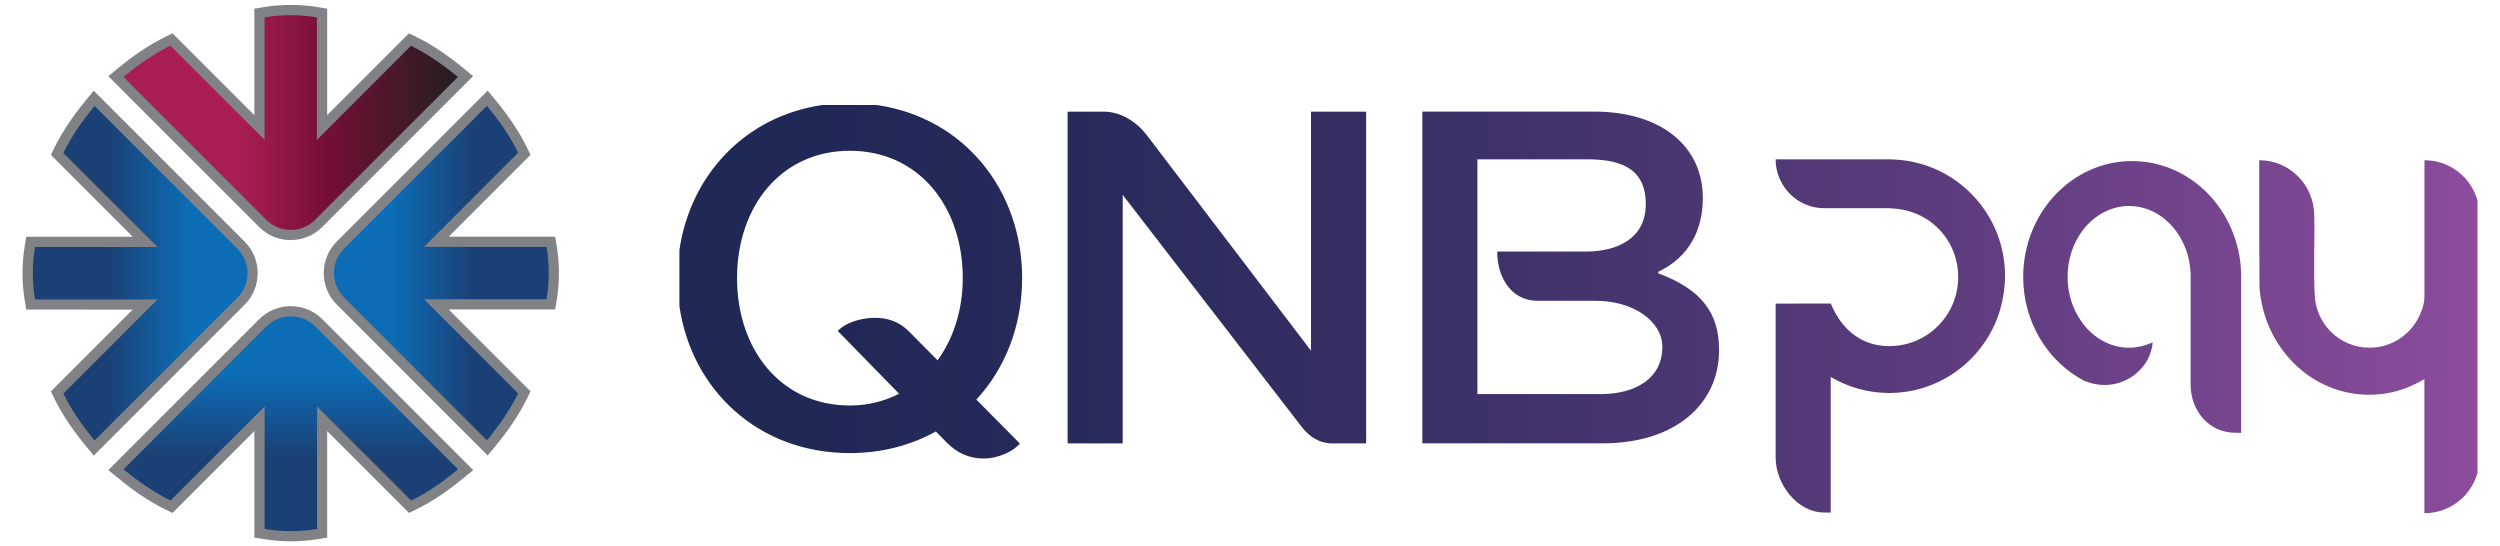
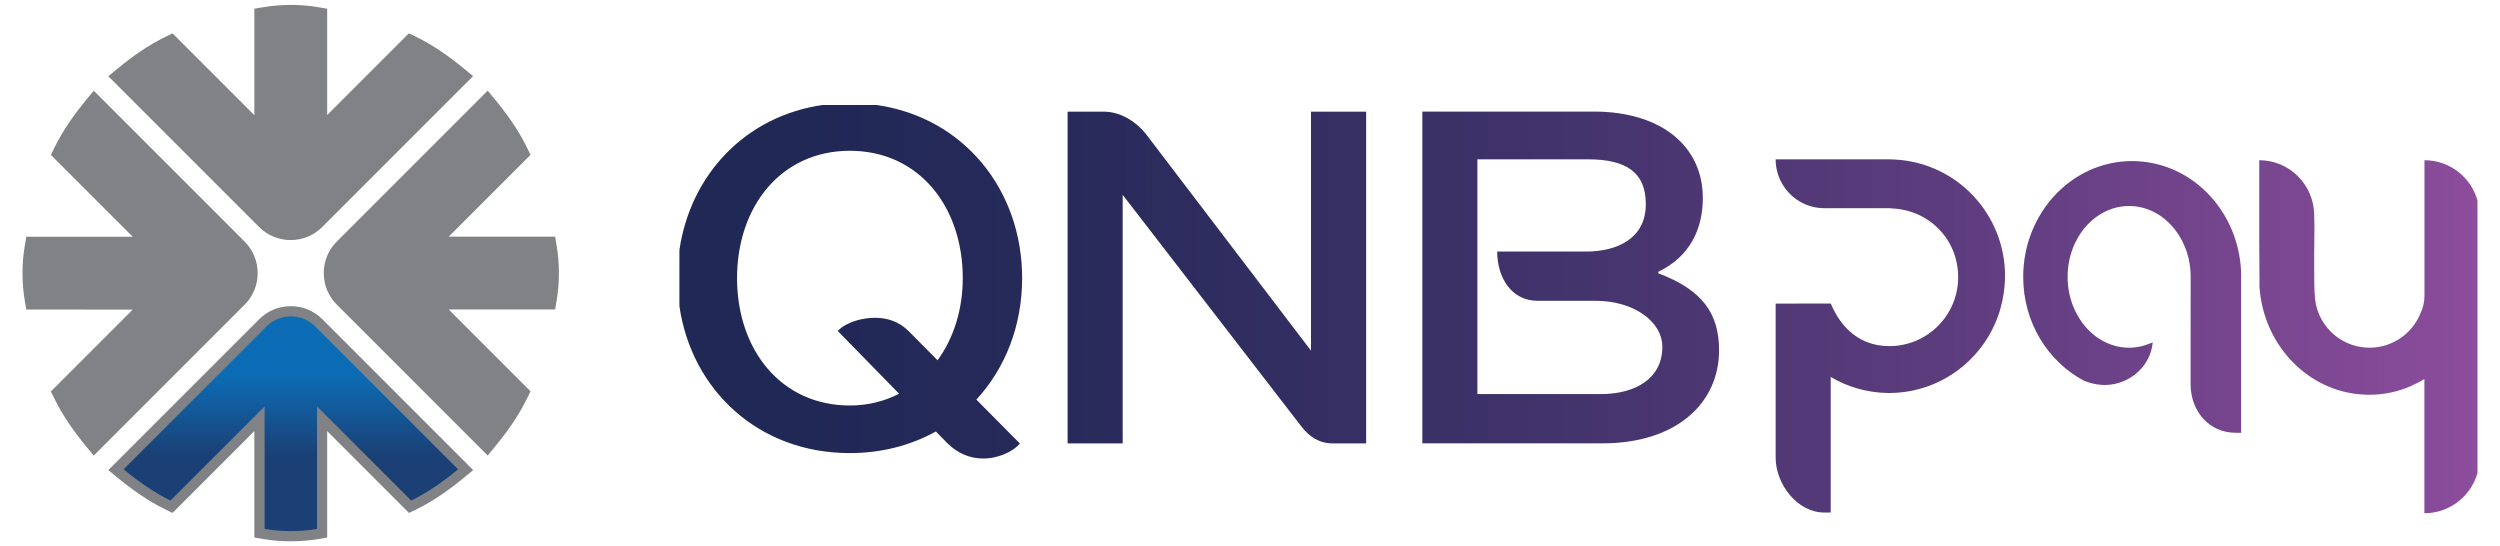
<svg xmlns="http://www.w3.org/2000/svg" xmlns:xlink="http://www.w3.org/1999/xlink" id="Layer_1" data-name="Layer 1" viewBox="0 0 330.95 72.31">
  <defs>
    <style>
      .cls-1 {
        fill: url(#linear-gradient-5);
      }

      .cls-2 {
        fill: url(#linear-gradient-4);
      }

      .cls-3 {
        fill: url(#linear-gradient-3);
      }

      .cls-4 {
        fill: url(#linear-gradient-2);
      }

      .cls-5 {
        fill: url(#linear-gradient);
      }

      .cls-6 {
        clip-path: url(#clippath-1);
      }

      .cls-7 {
        clip-path: url(#clippath-3);
      }

      .cls-8 {
        clip-path: url(#clippath-2);
      }

      .cls-9 {
        clip-rule: evenodd;
        fill: none;
      }

      .cls-10 {
        fill: #818285;
        fill-rule: evenodd;
      }

      .cls-11 {
        clip-path: url(#clippath);
      }
    </style>
    <linearGradient id="linear-gradient" x1="89.95" y1="40.92" x2="327.97" y2="40.92" gradientUnits="userSpaceOnUse">
      <stop offset="0" stop-color="#202856" />
      <stop offset=".07" stop-color="#202856" />
      <stop offset=".21" stop-color="#272a5a" />
      <stop offset=".43" stop-color="#3b3167" />
      <stop offset=".7" stop-color="#5c3c7d" />
      <stop offset=".99" stop-color="#8a4c9b" />
      <stop offset="1" stop-color="#8c4d9c" />
    </linearGradient>
    <clipPath id="clippath">
-       <path class="cls-9" d="M4.34,36.16c0-1.13.09-2.28.29-3.46h16.22l-12.46-12.46c1.01-2.07,2.42-4.14,4.13-6.21l18.93,18.93c.88.88,1.32,2.04,1.32,3.21s-.44,2.33-1.32,3.21l-18.93,18.93c-1.71-2.07-3.13-4.14-4.13-6.21l12.46-12.46H4.63c-.2-1.18-.29-2.34-.29-3.46" />
-     </clipPath>
+       </clipPath>
    <linearGradient id="linear-gradient-2" x1="4.33" y1="36.16" x2="32.76" y2="36.16" gradientUnits="userSpaceOnUse">
      <stop offset="0" stop-color="#1b4075" />
      <stop offset=".35" stop-color="#1b4075" />
      <stop offset=".73" stop-color="#0c6db6" />
      <stop offset="1" stop-color="#0c6db6" />
    </linearGradient>
    <clipPath id="clippath-1">
-       <path class="cls-9" d="M38.49,2.01c1.13,0,2.28.09,3.46.29v16.22l12.46-12.46c2.07,1.01,4.14,2.43,6.21,4.13l-18.93,18.93c-.88.88-2.04,1.32-3.21,1.32s-2.33-.44-3.21-1.32L16.35,10.18c2.07-1.71,4.14-3.13,6.21-4.13l12.46,12.46V2.3c1.18-.2,2.34-.29,3.46-.29" />
-     </clipPath>
+       </clipPath>
    <linearGradient id="linear-gradient-3" x1="16.35" y1="16.22" x2="60.62" y2="16.22" gradientUnits="userSpaceOnUse">
      <stop offset="0" stop-color="#a91e54" />
      <stop offset=".35" stop-color="#a91e54" />
      <stop offset=".61" stop-color="#740f34" />
      <stop offset="1" stop-color="#231f20" />
    </linearGradient>
    <clipPath id="clippath-2">
-       <path class="cls-9" d="M72.64,36.16c0,1.13-.09,2.28-.29,3.46h-16.22l12.46,12.46c-1.01,2.07-2.43,4.14-4.13,6.21l-18.93-18.93c-.88-.88-1.32-2.04-1.32-3.21s.44-2.33,1.32-3.21l18.93-18.93c1.71,2.07,3.13,4.14,4.13,6.21l-12.46,12.46h16.22c.2,1.18.29,2.34.29,3.46" />
-     </clipPath>
+       </clipPath>
    <linearGradient id="linear-gradient-4" x1="44.21" y1="36.16" x2="72.64" y2="36.16" gradientUnits="userSpaceOnUse">
      <stop offset="0" stop-color="#0c6db6" />
      <stop offset=".27" stop-color="#0c6db6" />
      <stop offset=".65" stop-color="#1b4075" />
      <stop offset="1" stop-color="#1b4075" />
    </linearGradient>
    <clipPath id="clippath-3">
      <path class="cls-9" d="M38.49,70.31c-1.13,0-2.28-.09-3.46-.29v-16.22l-12.46,12.46c-2.07-1.01-4.14-2.42-6.21-4.13l18.93-18.93c.88-.88,2.04-1.32,3.21-1.32s2.33.44,3.21,1.32l18.93,18.93c-2.07,1.71-4.14,3.13-6.21,4.13l-12.46-12.46v16.22c-1.18.2-2.34.29-3.46.29" />
    </clipPath>
    <linearGradient id="linear-gradient-5" x1="38.49" y1="70.31" x2="38.49" y2="41.88" xlink:href="#linear-gradient-2" />
  </defs>
  <path class="cls-5" d="M116.12,13.9h-7.24c-10.2,1.48-17.48,9.21-18.94,19.2v7.43c1.62,11.13,10.48,19.45,22.55,19.45,4.26,0,8.12-1.04,11.4-2.86l1.49,1.52c1.32,1.31,2.91,2.06,4.79,2.06,2.07,0,4.06-1,4.84-1.99l-5.76-5.81c3.83-4.14,6.06-9.79,6.06-16.08,0-11.74-7.77-21.25-19.2-22.91ZM124.11,47.69l-3.85-3.88c-1.31-1.31-2.91-1.74-4.44-1.74s-3.71.48-4.92,1.74l8.12,8.31c-1.93,1-4.13,1.56-6.51,1.56-9.12,0-14.94-7.38-14.94-16.86s5.82-16.86,14.94-16.86,14.94,7.38,14.94,16.86c0,4.19-1.22,7.97-3.34,10.88ZM173.55,14.78h7.3v43.92h-4.42c-1.75,0-3.08-.85-4.15-2.24-.47-.61-23.66-30.67-23.66-30.67v32.91h-7.29V14.78h4.78c2.28,0,4.38,1.37,5.72,3.13,1.37,1.79,21.72,28.51,21.72,28.51V14.78ZM219.52,36.18v-.2c4.17-1.99,5.9-5.64,5.9-9.78,0-6.78-5.43-11.43-14.43-11.43h-22.7v43.92h23.84c9.8,0,15.44-5.32,15.44-12.32,0-4.9-2.25-8.02-8.05-10.19ZM211.88,52.17h-16.3v-31.08h14.61c5.16,0,7.68,1.76,7.68,5.94,0,4.52-3.74,6.27-7.92,6.27h-11.75c0,3.43,1.87,6.52,5.35,6.52h7.72c4.87,0,8.79,2.65,8.79,6.11,0,4.09-3.44,6.24-8.18,6.24ZM296.68,36.64v20.65h-.72c-3.56,0-5.97-2.89-5.97-6.45v-.95s.01-12.13.01-13.24c0-1.31-.23-2.55-.65-3.68-.07-.2-.16-.39-.24-.58-1.35-3.04-4.09-5.12-7.25-5.12-4.5,0-8.15,4.2-8.15,9.38s3.65,9.38,8.15,9.38c1.02,0,2-.23,2.9-.62.07-.02.15-.05.22-.08-.32,3.49-3.59,5.92-6.93,5.61-.74-.07-1.45-.26-2.13-.52-4.78-2.5-8.09-7.71-8.09-13.76,0-8.47,6.46-15.34,14.43-15.34.43,0,.84.03,1.26.07.08,0,.16.01.25.02,7.26.8,12.92,7.33,12.92,15.26ZM327.97,26.54v36.07c-.86,3.07-3.68,5.33-7.03,5.33v-17.79s-.02.02-.02.04c-.36.22-.72.42-1.1.6-.19.08-.35.15-.4.18-.07.04-.13.07-.2.11-1.72.76-3.61,1.18-5.59,1.18-7.69,0-13.98-6.3-14.52-14.28,0-.31,0-.69,0-1.1,0-1.97-.02-4.76-.03-5.11v-10.56c3.95,0,7.14,3.15,7.27,7.09.04,1.22.05,2.45.02,3.67-.01.63-.04,2.83-.01,4.91,0,.62.02,1.23.04,1.78,0,.06.01.12.02.18.04,3.98,3.27,7.19,7.26,7.19,3.03,0,5.63-1.86,6.72-4.5.35-.74.55-1.52.55-2.32v-18c3.34,0,6.16,2.25,7.02,5.33ZM265.42,36.57c0,1.48-.22,2.91-.6,4.26-.05.18-.1.35-.15.52-1.97,6.12-7.62,10.55-14.31,10.67-.09,0-.18.01-.27.01s-.18-.01-.27-.01c-2.72-.05-5.27-.82-7.47-2.12,0,.52,0,17.95,0,17.95h-.85c-3.56,0-6.44-3.74-6.44-7.29v-20.37h.14s7.16-.01,7.16-.01c1.37,3.31,3.94,5.64,7.74,5.64,5.04,0,9.12-4.08,9.12-9.12s-3.85-8.87-8.68-9.1c-.16-.02-.33-.04-.51-.04-1.22,0-2.56,0-2.56,0h-5.12s-.85,0-.85,0c-1.18,0-2.27-.32-3.22-.87-1.92-1.11-3.22-3.22-3.22-5.6h15.03c.3,0,.59.03.88.04,8.06.46,14.46,7.18,14.46,15.42Z" />
  <g>
    <path class="cls-10" d="M33.67,57.07l-10.83,10.83-.87-.42c-2.33-1.13-4.49-2.66-6.48-4.3l-1.15-.95,19.98-19.98c1.11-1.11,2.6-1.72,4.17-1.72s3.06.61,4.17,1.72l19.98,19.98-1.15.95c-1.99,1.64-4.15,3.18-6.48,4.3l-.87.42-10.83-10.83v14.09l-1.13.19c-1.22.21-2.45.31-3.69.31s-2.47-.1-3.69-.31l-1.13-.19v-14.09ZM59.4,40.97l10.83,10.83-.42.87c-1.13,2.33-2.66,4.49-4.3,6.48l-.95,1.15-19.98-19.98c-1.11-1.11-1.72-2.6-1.72-4.17s.61-3.06,1.72-4.17l19.98-19.98.95,1.15c1.64,1.99,3.18,4.15,4.3,6.48l.42.87-10.83,10.83h14.09l.19,1.13c.21,1.22.31,2.45.31,3.69s-.1,2.47-.31,3.69l-.19,1.13h-14.09ZM43.3,15.24l10.83-10.83.87.42c2.33,1.13,4.49,2.66,6.48,4.3l1.15.95-19.98,19.98c-1.11,1.11-2.6,1.72-4.17,1.72s-3.06-.61-4.17-1.72L14.34,10.09l1.15-.95c1.99-1.64,4.15-3.18,6.48-4.3l.87-.42,10.83,10.83V1.15l1.13-.19c1.22-.21,2.45-.31,3.69-.31s2.47.1,3.69.31l1.13.19v14.09ZM17.57,31.34l-10.83-10.83.42-.87c1.13-2.33,2.66-4.49,4.3-6.48l.95-1.15,19.98,19.98c1.11,1.11,1.72,2.6,1.72,4.17s-.61,3.06-1.72,4.17l-19.98,19.98-.95-1.15c-1.64-1.99-3.18-4.15-4.3-6.48l-.42-.87,10.83-10.83H3.48l-.19-1.13c-.21-1.22-.31-2.45-.31-3.69s.1-2.47.31-3.69l.19-1.13h14.09Z" />
    <g class="cls-11">
      <rect class="cls-4" x="4.33" y="14.02" width="28.43" height="44.27" />
    </g>
    <g class="cls-6">
      <rect class="cls-3" x="16.35" y="2" width="44.27" height="28.43" />
    </g>
    <g class="cls-8">
      <rect class="cls-2" x="44.21" y="14.02" width="28.43" height="44.27" />
    </g>
    <g class="cls-7">
      <rect class="cls-1" x="16.35" y="41.88" width="44.27" height="28.43" />
    </g>
  </g>
</svg>